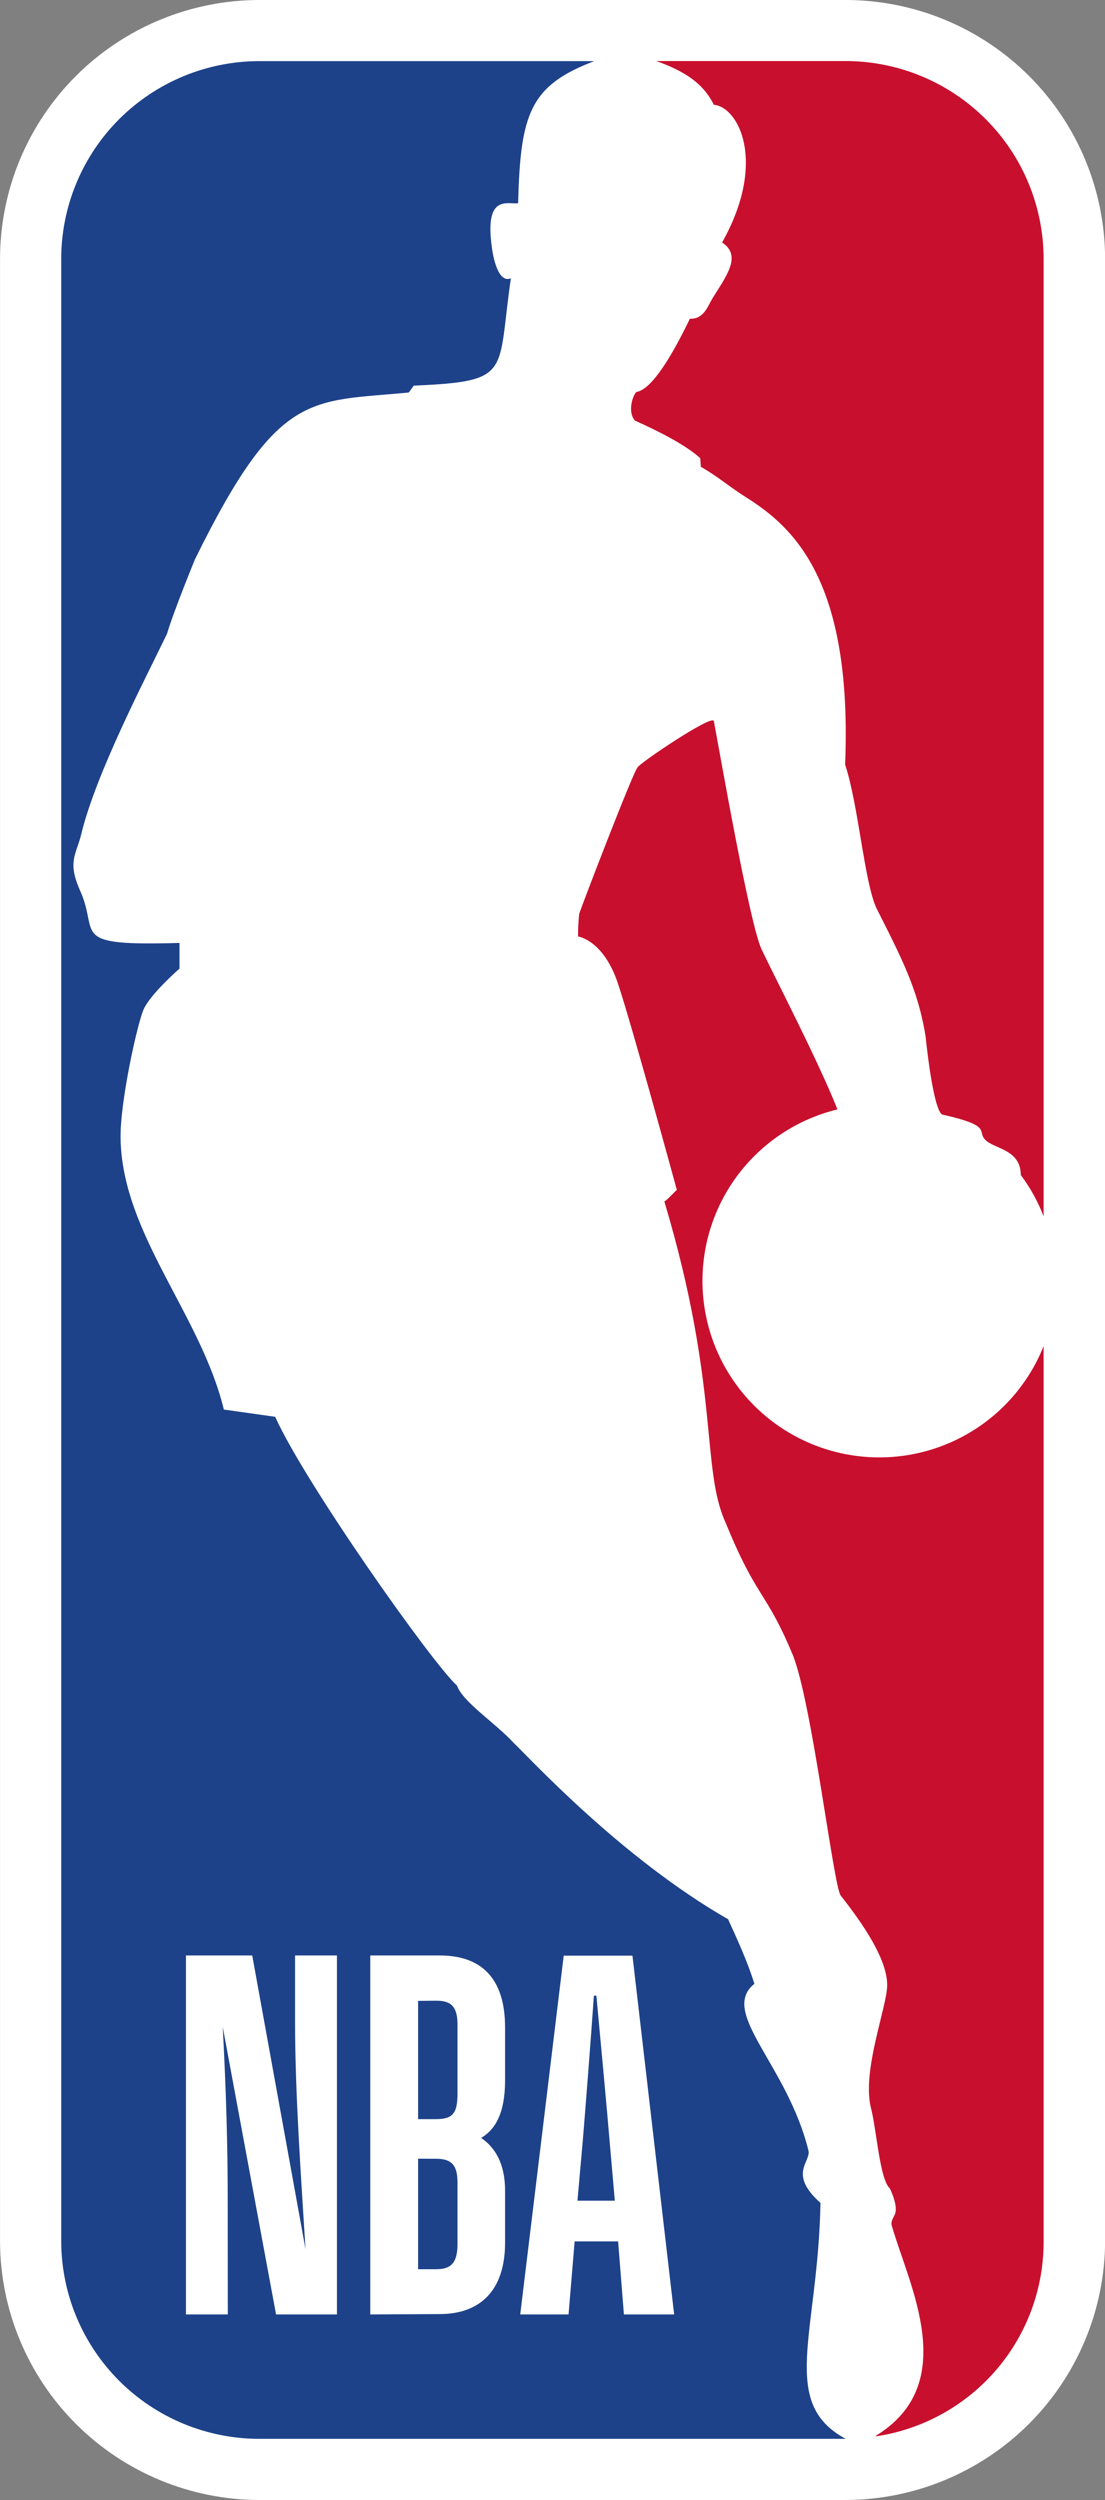
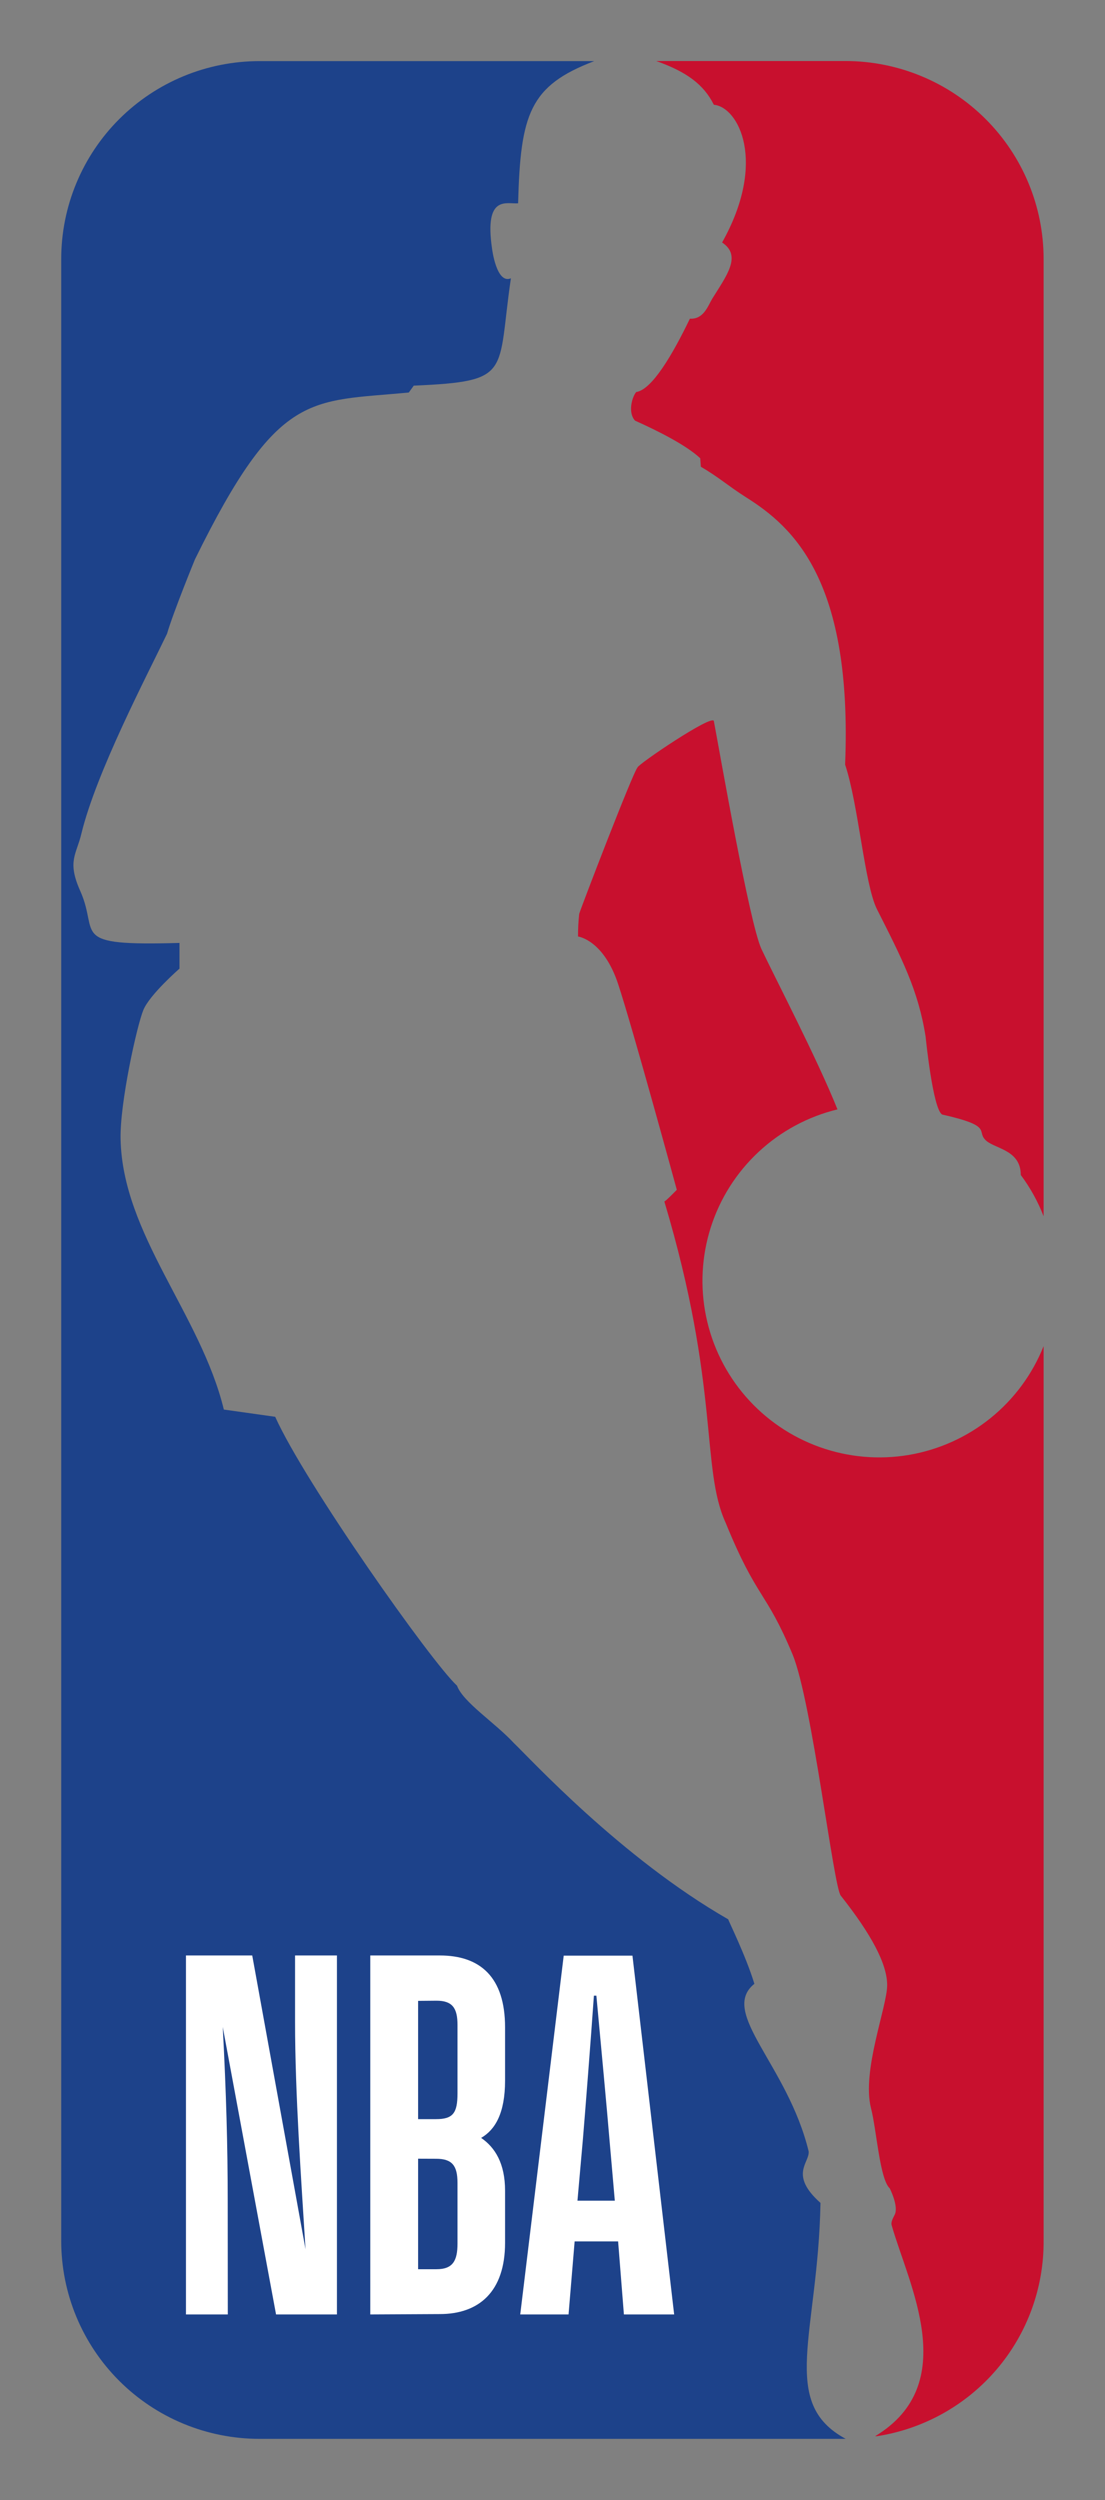
<svg xmlns="http://www.w3.org/2000/svg" viewBox="60.86 5 88.27 199.67">
  <rect x="60.86" y="5" width="88.27" height="199.67" fill="#808080" stroke="none" />
-   <path d="M97.385 139.629L128.415 5H81.571C76.081 5.006 70.817 7.185 66.934 11.059C63.052 14.934 60.869 20.187 60.863 25.667V183.972C60.865 189.455 63.047 194.714 66.929 198.593C70.811 202.473 76.077 204.657 81.571 204.666H128.384C133.883 204.659 139.155 202.477 143.044 198.598C146.934 194.719 149.125 189.46 149.137 183.972V25.667C149.127 20.186 146.94 14.933 143.056 11.059C139.171 7.185 133.907 5.006 128.415 5" fill="white" />
  <path d="M116.797 41.606L116.846 42.278C118.274 43.11 118.996 43.786 120.437 44.705C124.258 47.103 128.964 51.371 128.37 66.068C129.44 69.275 129.912 75.577 130.902 77.594C132.893 81.532 134.222 84.094 134.802 87.81C134.802 87.81 135.376 93.595 136.123 94.015C140.075 94.902 138.932 95.294 139.509 95.967C140.124 96.76 142.402 96.722 142.402 98.844C143.158 99.854 143.771 100.963 144.226 102.14V25.667C144.223 21.482 142.557 17.468 139.593 14.508C136.629 11.547 132.609 9.88 128.415 9.874H113.279C115.71 10.734 117.082 11.753 117.884 13.368C119.84 13.538 122.163 17.909 118.544 24.367C120.145 25.431 118.891 27.023 117.746 28.873C117.398 29.47 117.05 30.52 115.97 30.451C114.581 33.335 112.935 36.132 111.681 36.309C111.303 36.777 111.024 38.018 111.597 38.6C113.438 39.425 115.686 40.556 116.807 41.609" fill="#C8102E" />
  <path d="M144.226 112.512C143.33 114.759 141.869 116.739 139.986 118.26C138.102 119.782 135.857 120.793 133.468 121.199C131.079 121.604 128.626 121.39 126.344 120.575C124.062 119.761 122.029 118.374 120.439 116.548C118.849 114.723 117.756 112.52 117.266 110.151C116.776 107.783 116.905 105.328 117.64 103.023C118.375 100.718 119.693 98.641 121.465 96.992C123.236 95.342 125.404 94.175 127.759 93.603C126.133 89.54 122.698 82.954 121.677 80.777C120.712 78.631 118.384 65.237 117.884 62.588C117.77 62.01 111.795 66.055 111.785 66.297C111.438 66.644 107.301 77.407 107.127 77.99C107.063 78.59 107.032 79.192 107.034 79.796C107.034 79.796 109.066 80.049 110.236 83.588C111.407 87.127 114.925 100.026 114.925 100.026C114.925 100.026 113.97 101.01 113.928 100.952C118.384 115.857 116.829 122.256 118.829 126.624C121.344 132.781 122.02 131.973 124.178 137.148C125.723 140.916 127.449 155.749 128.026 156.404C130.433 159.451 131.729 161.829 131.729 163.548C131.729 165.268 129.689 170.384 130.434 173.358C130.885 175.092 131.128 179.033 131.937 179.778C131.937 179.778 132.684 181.252 132.319 181.903C132.212 182.132 132 182.471 132.094 182.742C133.42 187.418 137.706 195.394 130.767 199.571H130.916C134.642 198.993 138.035 197.098 140.479 194.232C142.922 191.365 144.251 187.718 144.226 183.955V112.512Z" fill="#C8102E" />
  <path d="M126.402 180.939C123.859 178.672 125.558 177.716 125.457 176.821C123.779 169.906 118.274 165.729 121.122 163.441C120.427 161.157 118.989 158.29 119.038 158.294C110.462 153.378 103.158 145.395 101.918 144.223C100.414 142.593 97.851 140.954 97.368 139.63C95.309 137.737 85.211 123.428 82.843 118.155L78.741 117.577C76.893 109.967 70.642 103.589 70.492 95.96C70.433 93.076 71.801 86.899 72.312 85.665C72.822 84.43 75.198 82.361 75.198 82.361V80.309C66.248 80.562 68.821 79.65 67.279 76.177C66.195 73.771 66.974 73.244 67.362 71.577C68.564 66.651 72.551 59.06 74.205 55.611C74.709 53.877 76.434 49.672 76.434 49.672C83.103 36.115 85.594 37.114 93.516 36.348L93.912 35.8C101.849 35.453 100.549 34.86 101.672 27.227C100.511 27.723 100.164 24.846 100.164 24.846C99.532 20.499 101.366 21.324 102.248 21.237C102.435 14.097 103.169 11.847 108.33 9.881H81.586C79.506 9.881 77.447 10.289 75.526 11.083C73.605 11.877 71.859 13.041 70.388 14.508C68.918 15.975 67.752 17.717 66.957 19.634C66.16 21.551 65.751 23.606 65.751 25.681V183.973C65.75 186.048 66.159 188.104 66.954 190.022C67.749 191.94 68.916 193.684 70.386 195.152C71.857 196.621 73.602 197.785 75.525 198.58C77.446 199.374 79.506 199.783 81.586 199.783H128.416C123.053 196.892 126.213 191.387 126.402 180.939Z" fill="#1D428A" />
  <path d="M90.439 189.847V161.177H95.996C99.219 161.177 101.206 162.91 101.206 166.917V171.17C101.206 173.777 100.41 175.105 99.293 175.746C100.41 176.509 101.206 177.795 101.206 179.962V184.121C101.206 188.052 99.094 189.817 95.996 189.817L90.439 189.847ZM94.259 177.407V186.235H95.732C97.045 186.235 97.406 185.543 97.406 184.191V179.337C97.406 177.951 96.969 177.413 95.694 177.413L94.259 177.407ZM94.259 164.803V174.249H95.694C97.045 174.249 97.406 173.763 97.406 172.2V166.716C97.406 165.388 97.004 164.789 95.732 164.789L94.259 164.803ZM110.237 184.014H106.763L106.277 189.847H102.418L105.891 161.191H111.382L114.713 189.847H110.699L110.237 184.014ZM108.5 164.387H108.302C108.062 167.853 107.587 173.899 107.426 175.826L106.989 180.762H109.973L109.542 175.826C109.382 173.861 108.826 167.881 108.5 164.387ZM79.057 189.847H75.715V161.177H81.009L85.267 184.648C84.92 179.029 84.43 172.245 84.43 166.463V161.177H87.775V189.847H82.912L78.654 166.886C78.932 172.186 79.05 176.404 79.05 180.817L79.057 189.847Z" fill="white" />
</svg>